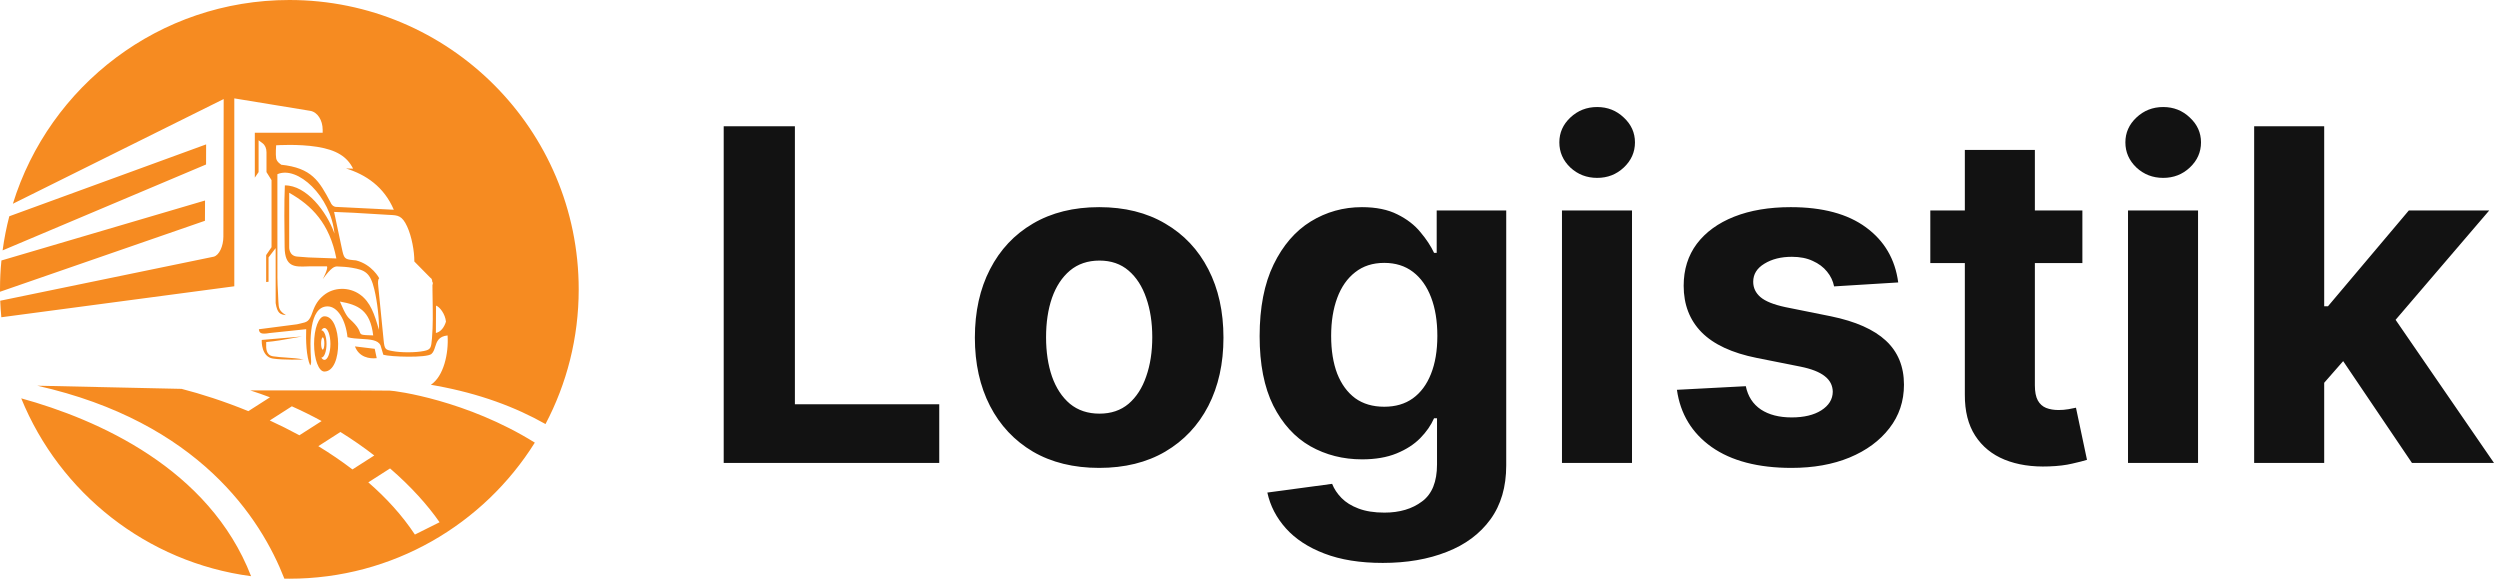
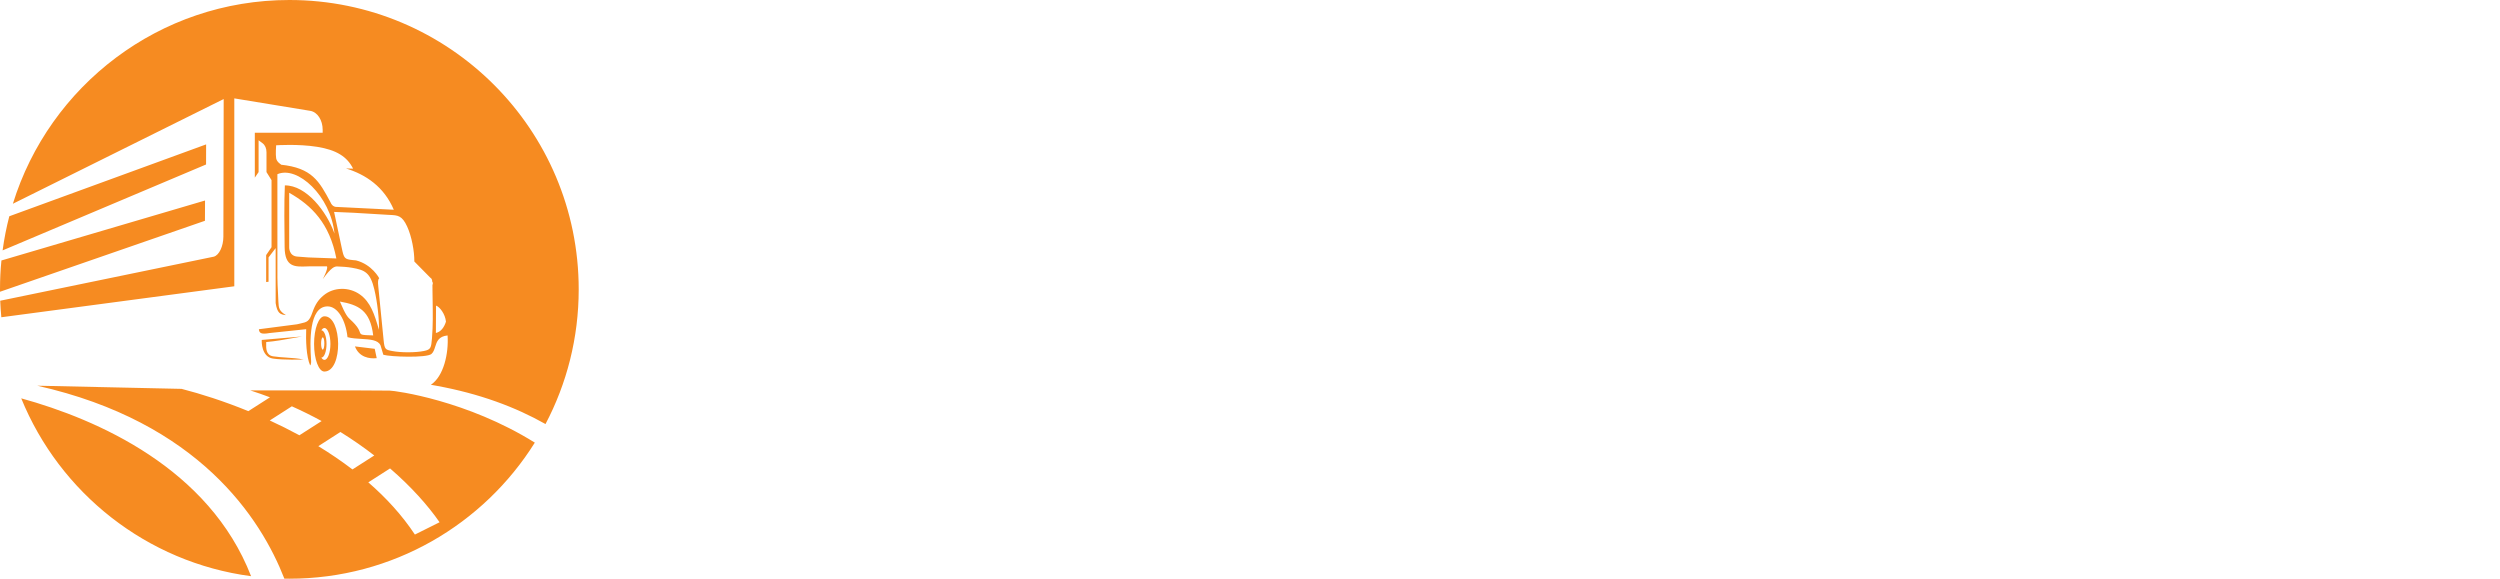
<svg xmlns="http://www.w3.org/2000/svg" width="216" height="50" viewBox="0 0 216 50" fill="none">
  <path fill-rule="evenodd" clip-rule="evenodd" d="M50 25C50 29.202 48.963 33.162 47.132 36.638C44.552 35.179 41.438 34.007 37.677 33.325C37.522 33.289 37.371 33.261 37.227 33.243C38.328 32.523 38.778 30.539 38.67 28.982C37.884 29.062 37.737 29.524 37.6 29.959C37.524 30.197 37.452 30.427 37.278 30.581C36.873 30.941 33.716 30.831 33.121 30.652L32.877 29.838C32.666 29.366 31.964 29.325 31.223 29.282C30.809 29.257 30.383 29.233 30.024 29.131C29.864 27.649 29.173 26.456 28.282 26.472C26.678 26.498 26.776 29.579 26.872 31.041L26.875 31.082C26.885 31.246 26.899 31.469 26.796 31.57C26.457 30.795 26.419 29.378 26.455 28.441L23.289 28.775C22.55 28.908 22.399 28.775 22.366 28.447L25.662 28.019C25.768 27.994 25.863 27.972 25.949 27.953C26.55 27.82 26.714 27.784 26.997 26.981C27.236 26.297 27.507 25.898 27.948 25.529C28.823 24.792 30.163 24.77 31.108 25.451C31.999 26.09 32.357 27.134 32.738 28.493C32.776 27.656 32.608 26.109 32.342 25.003C31.995 23.55 31.537 23.33 30.41 23.135C29.998 23.064 29.559 23.035 29.152 23.022C28.912 23.015 28.636 23.077 27.886 24.121C27.886 24.121 28.397 23.158 28.241 23.012H26.731C26.664 23.014 26.598 23.017 26.532 23.019C25.473 23.058 24.613 23.09 24.593 21.368L24.592 21.339V21.339V21.339V21.339V21.338V21.338V21.338V21.338V21.338V21.338V21.338V21.338V21.338V21.338V21.338V21.338V21.338V21.338V21.338V21.338V21.338V21.338V21.338V21.338V21.338V21.338V21.338V21.337V21.337V21.337V21.337V21.337V21.337V21.337V21.337V21.337V21.337V21.337V21.337V21.337V21.337V21.337V21.337V21.337V21.337V21.337V21.337V21.337V21.337V21.337V21.337V21.336C24.573 19.886 24.54 17.427 24.612 16.017C26.467 16.004 28.227 18.271 28.9 20.181C28.569 16.935 25.7 14.285 23.967 15.051L23.969 23.975C23.971 24.402 23.993 24.835 24.016 25.268C24.029 25.522 24.042 25.776 24.051 26.028C24.075 26.628 24.116 26.874 24.708 27.228C24.223 27.173 23.955 27.085 23.816 26.184V24.261L23.816 24.261V21.436L23.202 22.24V24.342L22.996 24.37V22.039L23.461 21.358V18.79V15.566L23.025 14.869V13.154C23.025 12.823 22.903 12.541 22.689 12.379L22.342 12.119V14.869L22.016 15.348V11.467H27.879V11.214C27.879 10.378 27.424 9.677 26.805 9.577L20.244 8.5V11.467V24.735L0.115 27.411C0.07 26.939 0.038 26.463 0.019 25.983L18.478 22.175C18.936 22.042 19.297 21.28 19.3 20.45C19.306 18.123 19.309 16.314 19.313 14.504C19.317 12.695 19.32 10.885 19.326 8.558L1.112 17.605C4.265 7.408 13.768 0 25 0C38.807 0 50 11.193 50 25ZM33.67 33.749C34.196 33.762 40.329 34.581 46.208 38.243C41.79 45.304 33.943 50 25 50C24.856 50 24.712 49.999 24.569 49.996C22.535 44.776 17.164 36.458 3.213 33.324L15.688 33.598C17.351 34.024 19.346 34.66 21.457 35.523L23.327 34.327C22.769 34.116 22.198 33.916 21.614 33.728L21.683 33.73H30.633C31.614 33.733 32.645 33.741 33.671 33.749L33.67 33.749ZM1.834 34.416C5.155 42.578 12.664 48.59 21.693 49.783C18.079 40.462 8.419 36.236 1.834 34.416ZM17.708 19.075L0.001 25.208C0 25.139 0 25.069 0 25C0 24.158 0.042 23.326 0.123 22.506L17.715 17.324L17.708 19.075ZM17.804 14.211L0.225 21.634C0.36 20.631 0.554 19.647 0.804 18.685L17.809 12.476L17.804 14.211ZM26.1 29.07L22.68 29.365L22.615 29.371L22.613 29.462L22.613 29.463C22.612 29.489 22.581 30.826 23.576 30.98C24.488 31.118 26.116 31.064 26.215 31.061H26.215L26.22 31.061C25.726 30.961 25.236 30.928 24.748 30.896L24.747 30.896L24.747 30.896L24.747 30.896L24.747 30.896L24.747 30.896L24.747 30.896L24.747 30.896L24.747 30.896L24.747 30.896L24.747 30.896L24.747 30.896L24.747 30.896L24.747 30.896L24.747 30.896L24.747 30.896L24.747 30.896L24.747 30.896L24.747 30.896L24.747 30.896L24.747 30.896L24.747 30.896L24.747 30.896L24.746 30.896L24.746 30.896L24.746 30.896L24.746 30.896L24.746 30.896L24.746 30.896L24.746 30.896L24.746 30.896L24.746 30.896L24.746 30.896L24.746 30.896L24.746 30.896L24.746 30.896L24.746 30.896L24.746 30.896L24.746 30.896L24.746 30.896L24.745 30.896L24.745 30.895L24.745 30.895L24.745 30.895L24.745 30.895L24.745 30.895L24.745 30.895L24.745 30.895L24.745 30.895L24.745 30.895L24.745 30.895L24.745 30.895C24.36 30.87 23.975 30.844 23.591 30.785C22.969 30.688 22.988 30.059 22.999 29.704C23.001 29.645 23.003 29.593 23.001 29.553C23.813 29.481 24.477 29.36 25.203 29.228L25.203 29.228L25.204 29.228L25.204 29.228L25.204 29.228L25.204 29.228L25.204 29.228L25.204 29.228C25.489 29.176 25.784 29.123 26.1 29.07ZM32.548 30.944L32.376 30.137L30.667 29.929C31.024 30.87 31.923 31.016 32.548 30.944ZM28.032 27.328C27.538 27.328 27.136 28.398 27.136 29.715C27.136 31.035 27.536 32.112 28.032 32.102C29.653 32.083 29.566 27.306 28.032 27.328ZM36.628 30.325C35.916 30.471 34.658 30.477 33.903 30.331C33.296 30.218 33.224 30.192 33.145 29.391L32.685 24.77C32.641 24.332 32.65 24.146 32.768 24.04L32.764 24.04C32.764 24.04 32.158 22.856 30.76 22.497C30.674 22.49 30.59 22.482 30.508 22.474C29.744 22.396 29.717 22.328 29.521 21.394L28.866 18.31C29.969 18.343 31.068 18.411 32.168 18.479C32.592 18.506 33.016 18.532 33.44 18.556C33.524 18.561 33.603 18.565 33.679 18.569C34.369 18.601 34.739 18.618 35.175 19.565C35.573 20.426 35.808 21.718 35.799 22.594L37.177 23.991C37.296 24.055 37.339 24.155 37.354 24.39H37.393V24.575H37.362C37.363 24.637 37.364 24.704 37.364 24.779L37.364 24.87H37.366V25.058L37.365 24.982C37.368 25.3 37.373 25.617 37.378 25.932C37.396 27.041 37.414 28.133 37.323 29.226C37.254 30.056 37.223 30.205 36.628 30.325ZM28.55 17.467C27.579 15.654 26.963 14.506 24.247 14.227L24.296 14.221C24.232 14.184 23.911 13.984 23.859 13.672C23.799 13.325 23.859 12.554 23.859 12.554C23.859 12.554 25.75 12.421 27.407 12.687C29.063 12.953 29.991 13.533 30.508 14.571L29.912 14.555L29.898 14.556C31.599 15.081 33.18 16.132 34.025 18.122L29.087 17.878C29.087 17.878 28.725 17.917 28.55 17.467ZM29.367 26.054C30.933 26.333 31.987 26.787 32.244 28.979C31.181 28.948 31.177 28.935 31.083 28.681C31.032 28.542 30.954 28.331 30.664 28.006C30.519 27.843 30.408 27.741 30.312 27.652C30.029 27.39 29.877 27.25 29.367 26.054ZM37.661 28.771C38.097 28.668 38.378 28.279 38.531 27.789C38.467 27.131 37.994 26.511 37.673 26.404L37.661 28.771ZM28.032 28.34C27.934 28.34 27.843 28.412 27.764 28.541H27.771C28.015 28.541 28.212 29.067 28.212 29.718C28.212 30.37 28.013 30.896 27.771 30.896H27.764C27.84 31.022 27.934 31.093 28.032 31.093C28.317 31.093 28.548 30.477 28.548 29.718C28.548 28.956 28.317 28.34 28.032 28.34ZM24.986 16.656C26.937 17.759 28.471 19.296 29.061 22.331L26.69 22.244H26.676H26.671C26.625 22.244 26.582 22.24 26.541 22.234L26.215 22.209C25.972 22.191 25.722 22.172 25.714 22.172C24.928 22.13 24.986 21.323 24.986 21.323V16.656ZM27.884 29.151C27.805 29.151 27.742 29.388 27.742 29.68C27.742 29.971 27.805 30.208 27.884 30.208C27.96 30.208 28.023 29.975 28.023 29.68C28.025 29.384 27.963 29.151 27.884 29.151ZM35.847 46.186C34.739 44.509 33.358 43.008 31.822 41.675L33.701 40.472C35.514 42.038 36.954 43.647 37.98 45.122L35.847 46.186ZM30.453 40.559C29.504 39.836 28.514 39.165 27.503 38.549L29.411 37.323C30.46 37.975 31.436 38.656 32.337 39.353L30.453 40.559ZM25.868 37.608C25.015 37.145 24.156 36.72 23.308 36.328L25.216 35.105C26.11 35.504 26.968 35.932 27.788 36.379L25.868 37.608Z" fill="#F68B21" />
-   <path d="M62.528 40V10.909H68.679V34.929H81.151V40H62.528ZM94.968 40.426C92.762 40.426 90.853 39.957 89.244 39.02C87.643 38.073 86.407 36.757 85.536 35.071C84.665 33.376 84.229 31.411 84.229 29.176C84.229 26.922 84.665 24.953 85.536 23.267C86.407 21.572 87.643 20.256 89.244 19.318C90.853 18.371 92.762 17.898 94.968 17.898C97.174 17.898 99.078 18.371 100.678 19.318C102.288 20.256 103.529 21.572 104.4 23.267C105.271 24.953 105.707 26.922 105.707 29.176C105.707 31.411 105.271 33.376 104.4 35.071C103.529 36.757 102.288 38.073 100.678 39.02C99.078 39.957 97.174 40.426 94.968 40.426ZM94.996 35.739C96 35.739 96.838 35.455 97.511 34.886C98.183 34.309 98.69 33.523 99.031 32.528C99.381 31.534 99.556 30.402 99.556 29.134C99.556 27.865 99.381 26.733 99.031 25.739C98.69 24.744 98.183 23.958 97.511 23.381C96.838 22.803 96 22.514 94.996 22.514C93.983 22.514 93.131 22.803 92.44 23.381C91.758 23.958 91.242 24.744 90.891 25.739C90.55 26.733 90.38 27.865 90.38 29.134C90.38 30.402 90.55 31.534 90.891 32.528C91.242 33.523 91.758 34.309 92.44 34.886C93.131 35.455 93.983 35.739 94.996 35.739ZM119.471 48.636C117.511 48.636 115.83 48.367 114.428 47.827C113.036 47.296 111.928 46.572 111.104 45.653C110.281 44.735 109.746 43.703 109.499 42.557L115.096 41.804C115.266 42.24 115.536 42.647 115.906 43.026C116.275 43.404 116.763 43.707 117.369 43.935C117.984 44.171 118.732 44.29 119.613 44.29C120.929 44.29 122.013 43.968 122.866 43.324C123.728 42.689 124.158 41.624 124.158 40.128V36.136H123.903C123.638 36.742 123.24 37.315 122.71 37.855C122.179 38.395 121.497 38.835 120.664 39.176C119.831 39.517 118.836 39.688 117.681 39.688C116.043 39.688 114.551 39.309 113.207 38.551C111.871 37.784 110.806 36.615 110.011 35.043C109.225 33.461 108.832 31.463 108.832 29.048C108.832 26.577 109.234 24.512 110.039 22.855C110.844 21.198 111.914 19.957 113.249 19.134C114.594 18.31 116.067 17.898 117.667 17.898C118.888 17.898 119.911 18.106 120.735 18.523C121.559 18.93 122.222 19.441 122.724 20.057C123.235 20.663 123.628 21.259 123.903 21.847H124.13V18.182H130.138V40.213C130.138 42.069 129.684 43.622 128.775 44.872C127.866 46.122 126.606 47.06 124.996 47.685C123.396 48.319 121.554 48.636 119.471 48.636ZM119.599 35.142C120.574 35.142 121.398 34.901 122.07 34.418C122.752 33.925 123.273 33.224 123.633 32.315C124.002 31.397 124.187 30.298 124.187 29.02C124.187 27.741 124.007 26.634 123.647 25.696C123.287 24.749 122.766 24.015 122.085 23.494C121.403 22.974 120.574 22.713 119.599 22.713C118.604 22.713 117.766 22.983 117.085 23.523C116.403 24.053 115.887 24.792 115.536 25.739C115.186 26.686 115.011 27.779 115.011 29.02C115.011 30.279 115.186 31.368 115.536 32.287C115.896 33.196 116.412 33.901 117.085 34.403C117.766 34.896 118.604 35.142 119.599 35.142ZM134.954 40V18.182H141.005V40H134.954ZM137.994 15.369C137.094 15.369 136.322 15.071 135.678 14.474C135.044 13.868 134.727 13.144 134.727 12.301C134.727 11.468 135.044 10.753 135.678 10.156C136.322 9.55 137.094 9.247 137.994 9.247C138.893 9.247 139.66 9.55 140.295 10.156C140.939 10.753 141.261 11.468 141.261 12.301C141.261 13.144 140.939 13.868 140.295 14.474C139.66 15.071 138.893 15.369 137.994 15.369ZM164.006 24.403L158.466 24.744C158.371 24.271 158.168 23.845 157.855 23.466C157.543 23.078 157.131 22.77 156.619 22.543C156.117 22.306 155.516 22.188 154.815 22.188C153.878 22.188 153.087 22.386 152.443 22.784C151.799 23.172 151.477 23.693 151.477 24.347C151.477 24.867 151.686 25.308 152.102 25.668C152.519 26.027 153.234 26.316 154.247 26.534L158.196 27.329C160.317 27.765 161.899 28.466 162.94 29.432C163.982 30.398 164.503 31.667 164.503 33.239C164.503 34.669 164.081 35.923 163.239 37.003C162.405 38.082 161.259 38.925 159.801 39.531C158.352 40.128 156.681 40.426 154.787 40.426C151.899 40.426 149.598 39.825 147.884 38.622C146.179 37.41 145.18 35.762 144.886 33.679L150.838 33.367C151.018 34.247 151.454 34.919 152.145 35.383C152.836 35.838 153.722 36.065 154.801 36.065C155.862 36.065 156.714 35.862 157.358 35.455C158.011 35.038 158.343 34.503 158.352 33.849C158.343 33.3 158.111 32.85 157.656 32.5C157.202 32.14 156.501 31.866 155.554 31.676L151.776 30.923C149.645 30.497 148.059 29.759 147.017 28.707C145.985 27.656 145.469 26.316 145.469 24.688C145.469 23.286 145.848 22.079 146.605 21.065C147.372 20.052 148.447 19.271 149.83 18.722C151.222 18.172 152.85 17.898 154.716 17.898C157.472 17.898 159.64 18.48 161.222 19.645C162.813 20.81 163.741 22.396 164.006 24.403ZM179.918 18.182V22.727H166.779V18.182H179.918ZM169.762 12.954H175.813V33.295C175.813 33.854 175.898 34.29 176.069 34.602C176.239 34.905 176.476 35.118 176.779 35.242C177.092 35.365 177.451 35.426 177.859 35.426C178.143 35.426 178.427 35.403 178.711 35.355C178.995 35.298 179.213 35.256 179.364 35.227L180.316 39.73C180.013 39.825 179.587 39.934 179.038 40.057C178.488 40.189 177.821 40.27 177.035 40.298C175.576 40.355 174.298 40.161 173.2 39.716C172.111 39.271 171.263 38.58 170.657 37.642C170.051 36.705 169.753 35.521 169.762 34.091V12.954ZM183.86 40V18.182H189.911V40H183.86ZM186.9 15.369C186 15.369 185.228 15.071 184.585 14.474C183.95 13.868 183.633 13.144 183.633 12.301C183.633 11.468 183.95 10.753 184.585 10.156C185.228 9.55 186 9.247 186.9 9.247C187.799 9.247 188.567 9.55 189.201 10.156C189.845 10.753 190.167 11.468 190.167 12.301C190.167 13.144 189.845 13.868 189.201 14.474C188.567 15.071 187.799 15.369 186.9 15.369ZM200.241 33.722L200.256 26.463H201.136L208.125 18.182H215.071L205.682 29.148H204.247L200.241 33.722ZM194.759 40V10.909H200.81V40H194.759ZM208.395 40L201.974 30.497L206.009 26.222L215.483 40H208.395Z" fill="#121212" />
</svg>